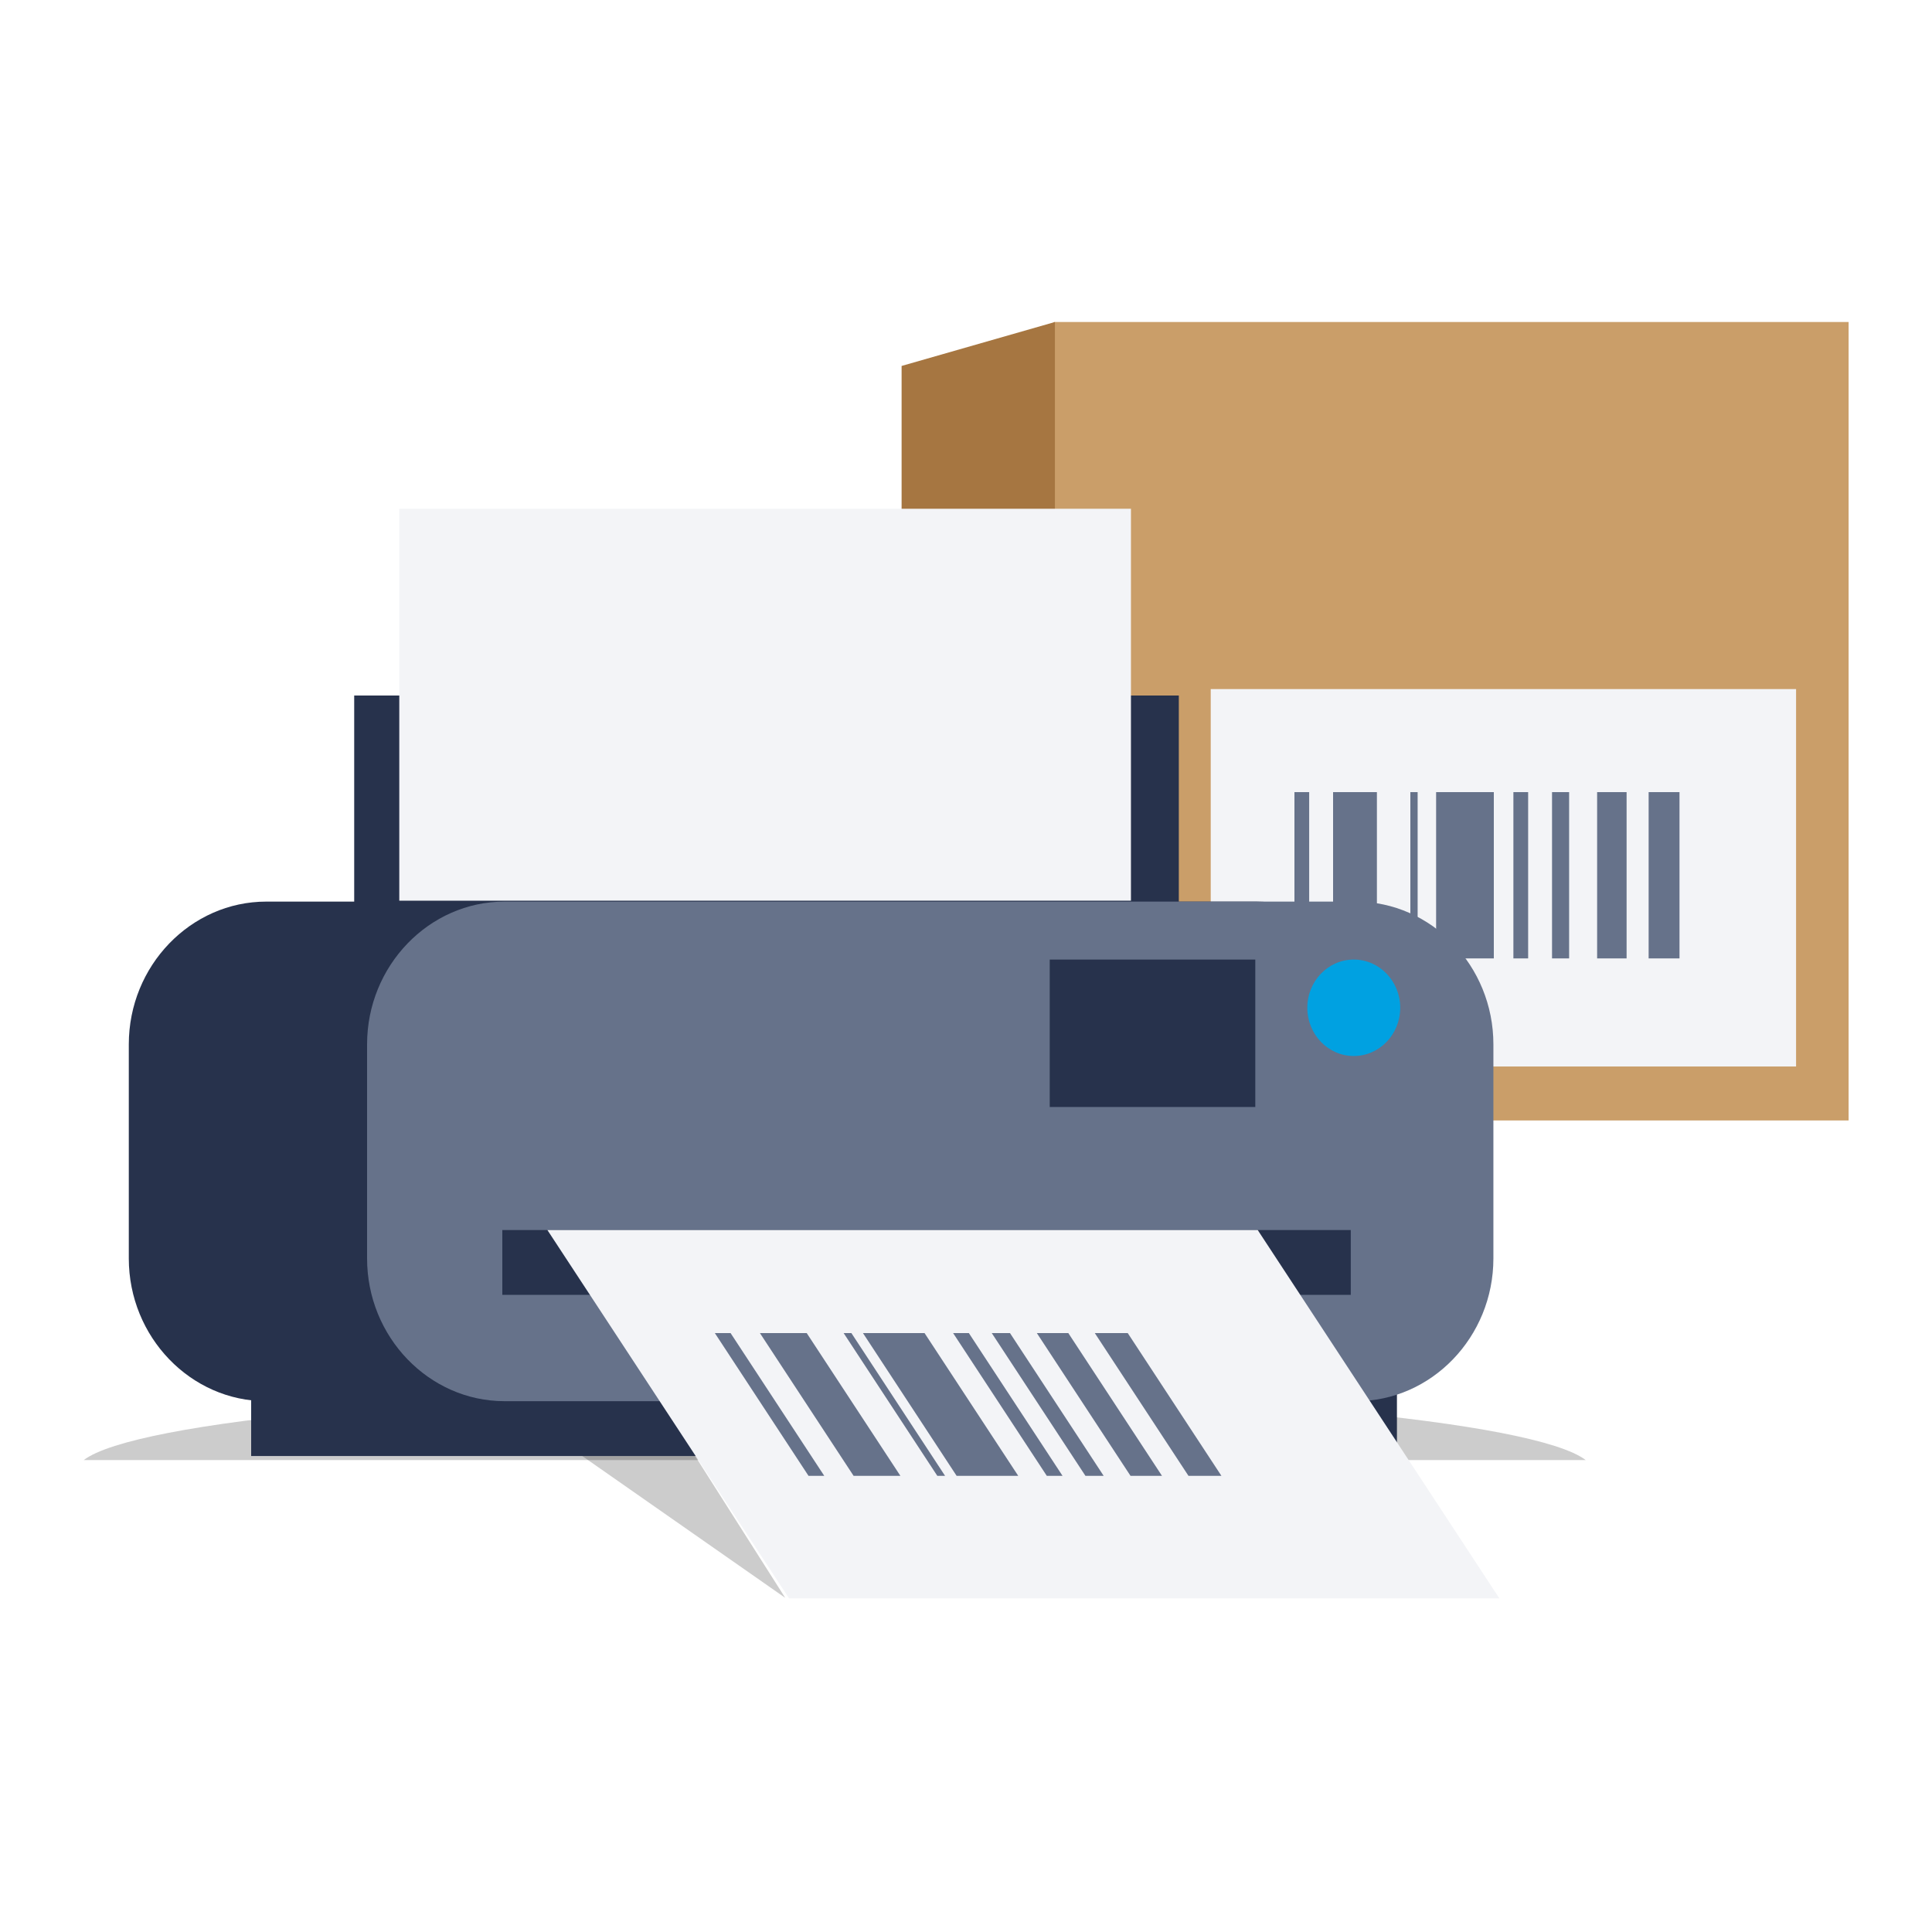
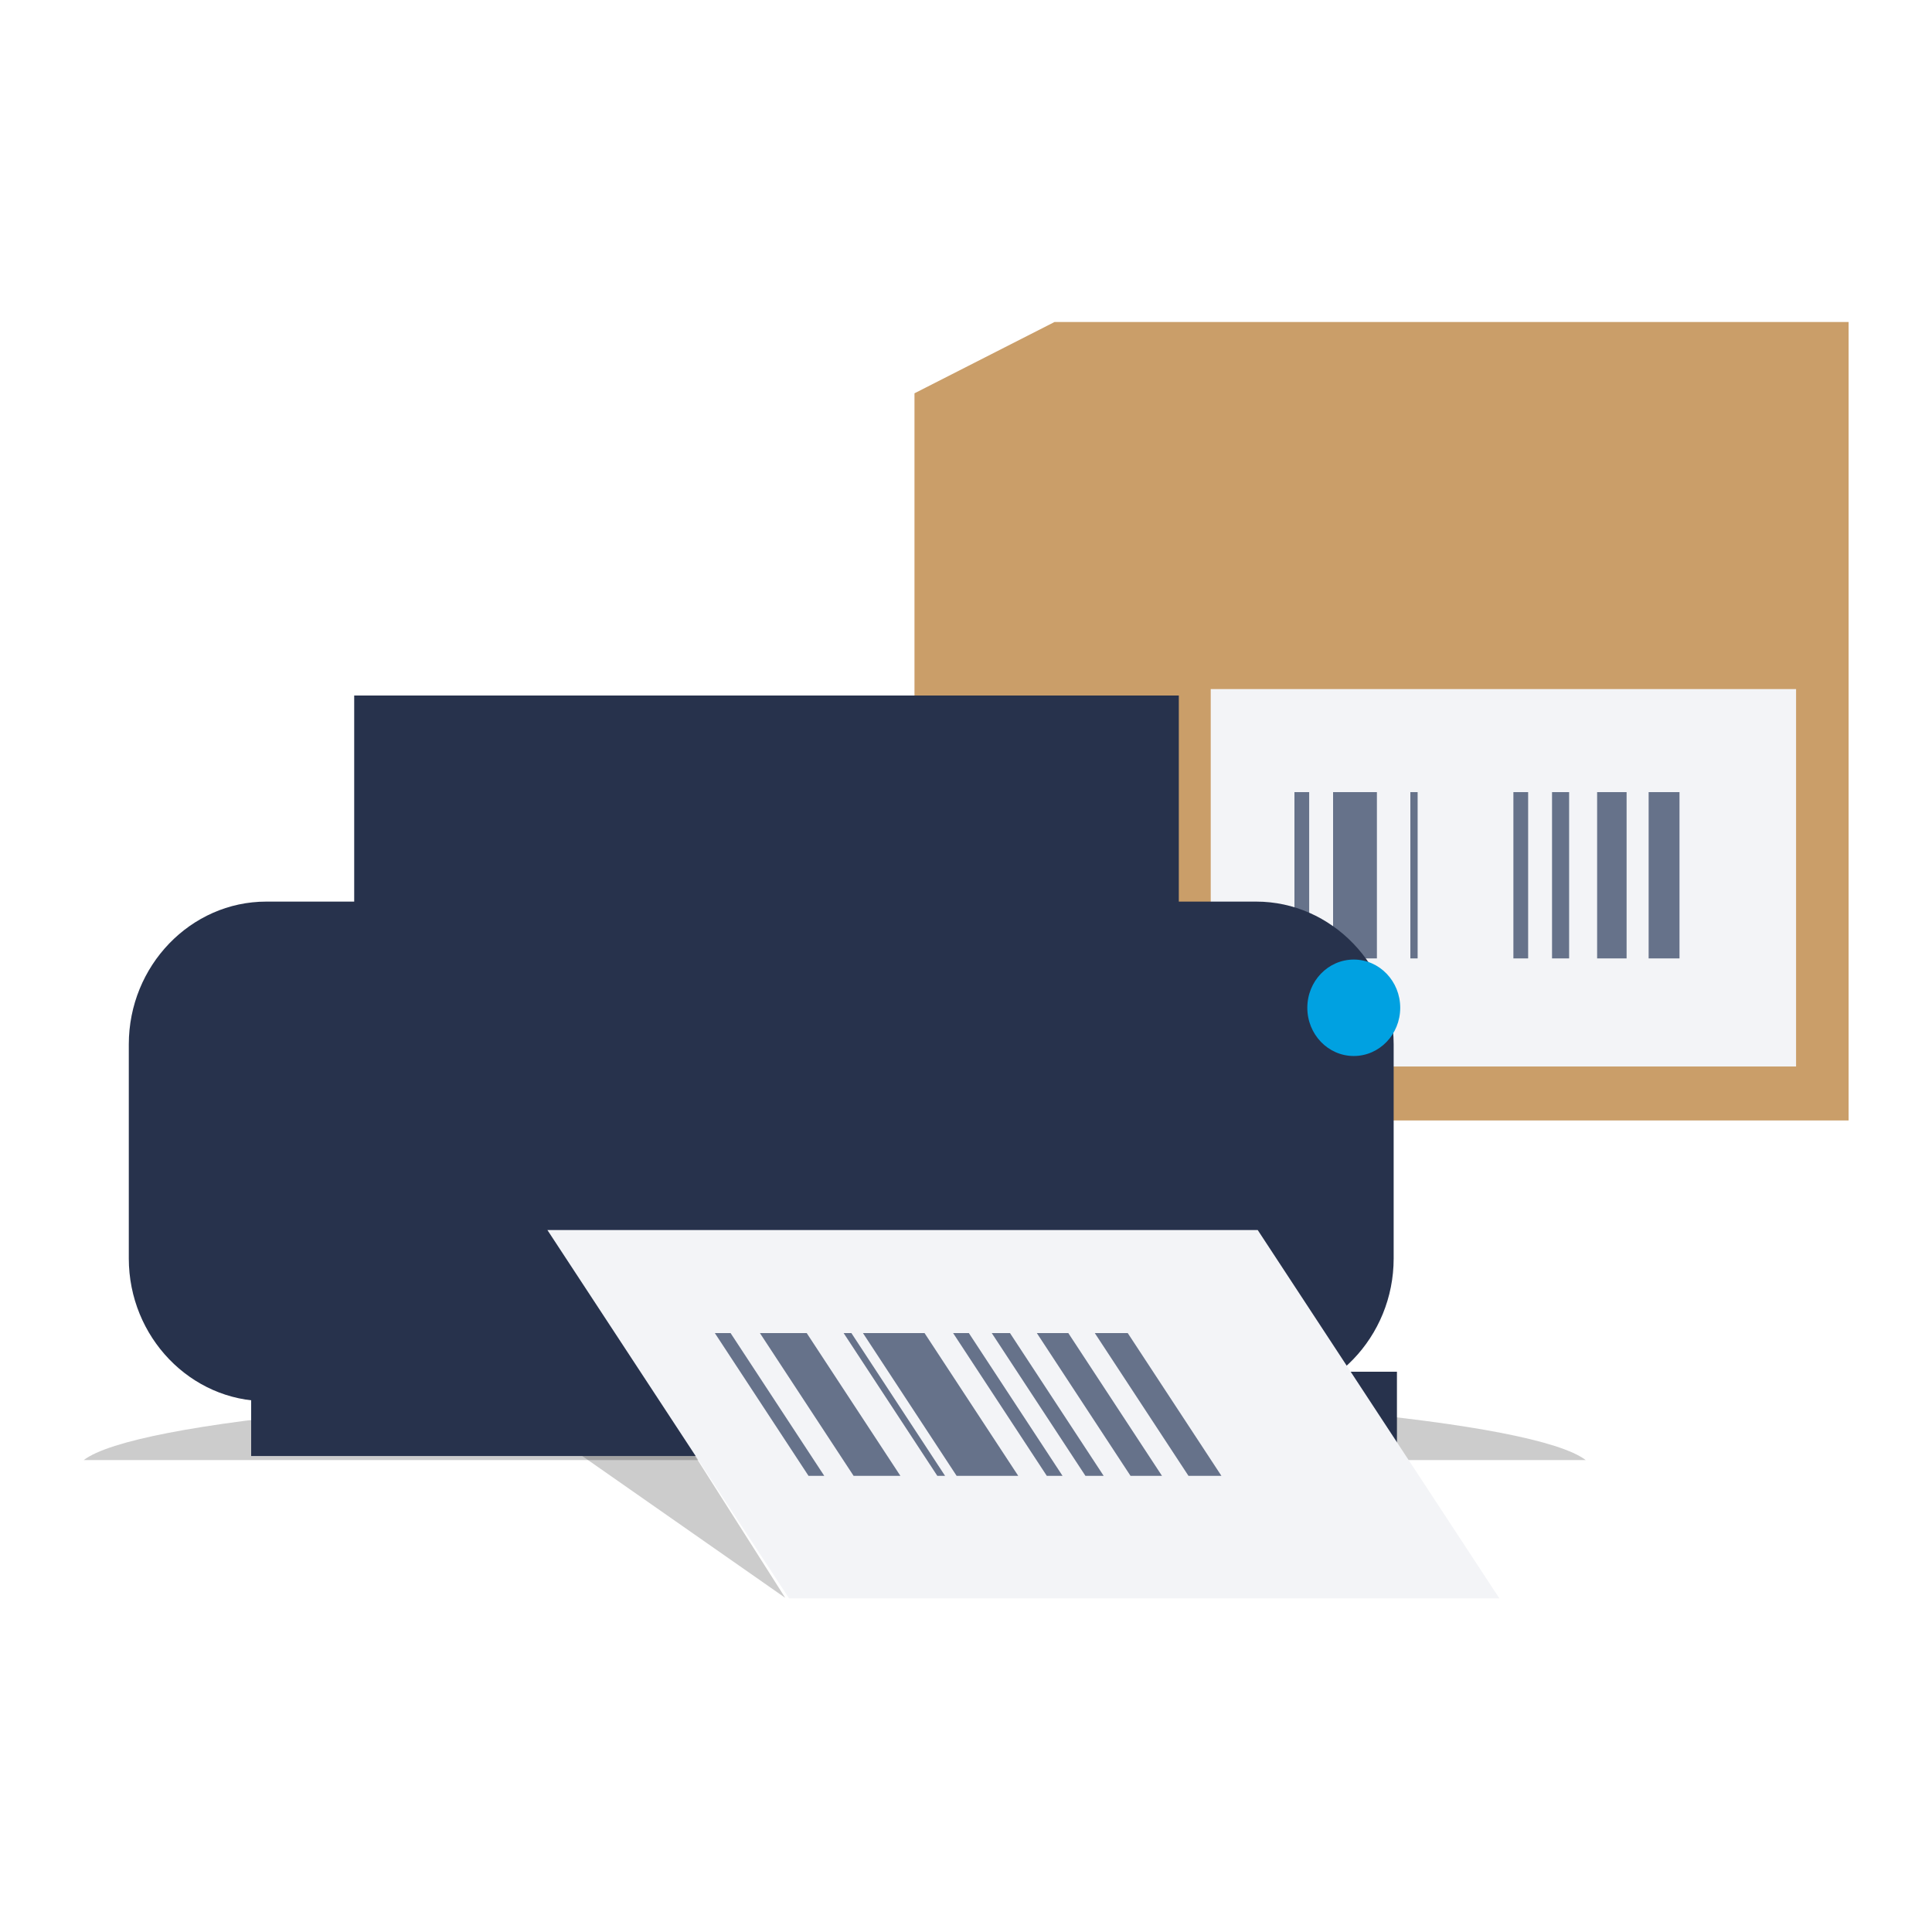
<svg xmlns="http://www.w3.org/2000/svg" width="300" height="300" viewBox="0 0 300 300" fill="none">
  <path fill-rule="evenodd" clip-rule="evenodd" d="M142 173.986H287.051V50H163.746L142 61.072V173.986Z" fill="#CA9E69" />
-   <path fill-rule="evenodd" clip-rule="evenodd" d="M140 173.986H163.805V50L140 56.824V173.986Z" fill="#A67641" />
  <path fill-rule="evenodd" clip-rule="evenodd" d="M188 165.605H278.893V107H188V165.605Z" fill="#F3F4F7" />
  <path fill-rule="evenodd" clip-rule="evenodd" d="M256 148.821H260.792V123H256V148.821Z" fill="#66728A" />
  <path fill-rule="evenodd" clip-rule="evenodd" d="M207 148.821H213.805V123H207V148.821Z" fill="#66728A" />
-   <path fill-rule="evenodd" clip-rule="evenodd" d="M223 148.821H231.96V123H223V148.821Z" fill="#66728A" />
  <path fill-rule="evenodd" clip-rule="evenodd" d="M248 148.821H252.577V123H248V148.821Z" fill="#66728A" />
  <path fill-rule="evenodd" clip-rule="evenodd" d="M219 148.821H220.129V123H219V148.821Z" fill="#66728A" />
  <path fill-rule="evenodd" clip-rule="evenodd" d="M241 148.821H243.653V123H241V148.821Z" fill="#66728A" />
  <path fill-rule="evenodd" clip-rule="evenodd" d="M235 148.821H237.289V123H235V148.821Z" fill="#66728A" />
  <path fill-rule="evenodd" clip-rule="evenodd" d="M201 148.821H203.289V123H201V148.821Z" fill="#66728A" />
  <path fill-rule="evenodd" clip-rule="evenodd" d="M81 219.516L121.93 248.112L102.798 218L81 219.516Z" fill="black" fill-opacity="0.2" style="mix-blend-mode:multiply" />
  <path fill-rule="evenodd" clip-rule="evenodd" d="M55 149.943H183.046V108H55V149.943Z" fill="#27324C" />
  <path fill-rule="evenodd" clip-rule="evenodd" d="M246.232 226.721C238.34 220.667 189.155 216 129.617 216C70.079 216 20.894 220.667 13 226.721H246.232Z" fill="black" fill-opacity="0.2" style="mix-blend-mode:multiply" />
  <path fill-rule="evenodd" clip-rule="evenodd" d="M39 226.09H216.916V213H39V226.09Z" fill="#27324C" />
  <path fill-rule="evenodd" clip-rule="evenodd" d="M195.057 217.575H41.349C29.607 217.575 20 207.604 20 195.413V162.162C20 149.975 29.607 140 41.349 140H195.057C206.799 140 216.407 149.975 216.407 162.162V195.413C216.407 207.604 206.799 217.575 195.057 217.575Z" fill="#27324C" />
-   <path fill-rule="evenodd" clip-rule="evenodd" d="M210.544 217.575H78.349C66.609 217.575 57 207.604 57 195.413V162.162C57 149.975 66.609 140 78.349 140H210.544C222.286 140 231.894 149.975 231.894 162.162V195.413C231.894 207.604 222.286 217.575 210.544 217.575Z" fill="#66728A" />
  <path fill-rule="evenodd" clip-rule="evenodd" d="M163 171.893H194.921V149H163V171.893Z" fill="#27324C" />
  <path fill-rule="evenodd" clip-rule="evenodd" d="M217.425 156.487C217.425 160.622 214.196 163.976 210.213 163.976C206.229 163.976 203 160.622 203 156.487C203 152.354 206.229 149 210.213 149C214.196 149 217.425 152.354 217.425 156.487Z" fill="#00A1E1" />
  <path fill-rule="evenodd" clip-rule="evenodd" d="M78 201.063H209.747V191H78V201.063Z" fill="#27324C" />
  <path fill-rule="evenodd" clip-rule="evenodd" d="M122.525 248.193H232.823L195.298 191H85L122.525 248.193Z" fill="#F3F4F7" />
-   <path fill-rule="evenodd" clip-rule="evenodd" d="M62 139.858H175.614V79H62V139.858Z" fill="#F3F4F7" />
  <path fill-rule="evenodd" clip-rule="evenodd" d="M184.548 229.171H189.663L175.115 207H170L184.548 229.171Z" fill="#66728A" />
  <path fill-rule="evenodd" clip-rule="evenodd" d="M132.548 229.171H139.814L125.266 207H118L132.548 229.171Z" fill="#66728A" />
  <path fill-rule="evenodd" clip-rule="evenodd" d="M148.546 229.171H158.112L143.564 207H134L148.546 229.171Z" fill="#66728A" />
  <path fill-rule="evenodd" clip-rule="evenodd" d="M175.548 229.171H180.435L165.887 207H161L175.548 229.171Z" fill="#66728A" />
  <path fill-rule="evenodd" clip-rule="evenodd" d="M145.548 229.171H146.752L132.204 207H131L145.548 229.171Z" fill="#66728A" />
  <path fill-rule="evenodd" clip-rule="evenodd" d="M168.548 229.171H171.378L156.831 207H154L168.548 229.171Z" fill="#66728A" />
  <path fill-rule="evenodd" clip-rule="evenodd" d="M162.548 229.171H164.991L150.444 207H148L162.548 229.171Z" fill="#66728A" />
  <path fill-rule="evenodd" clip-rule="evenodd" d="M125.548 229.171H127.992L113.444 207H111L125.548 229.171Z" fill="#66728A" />
</svg>